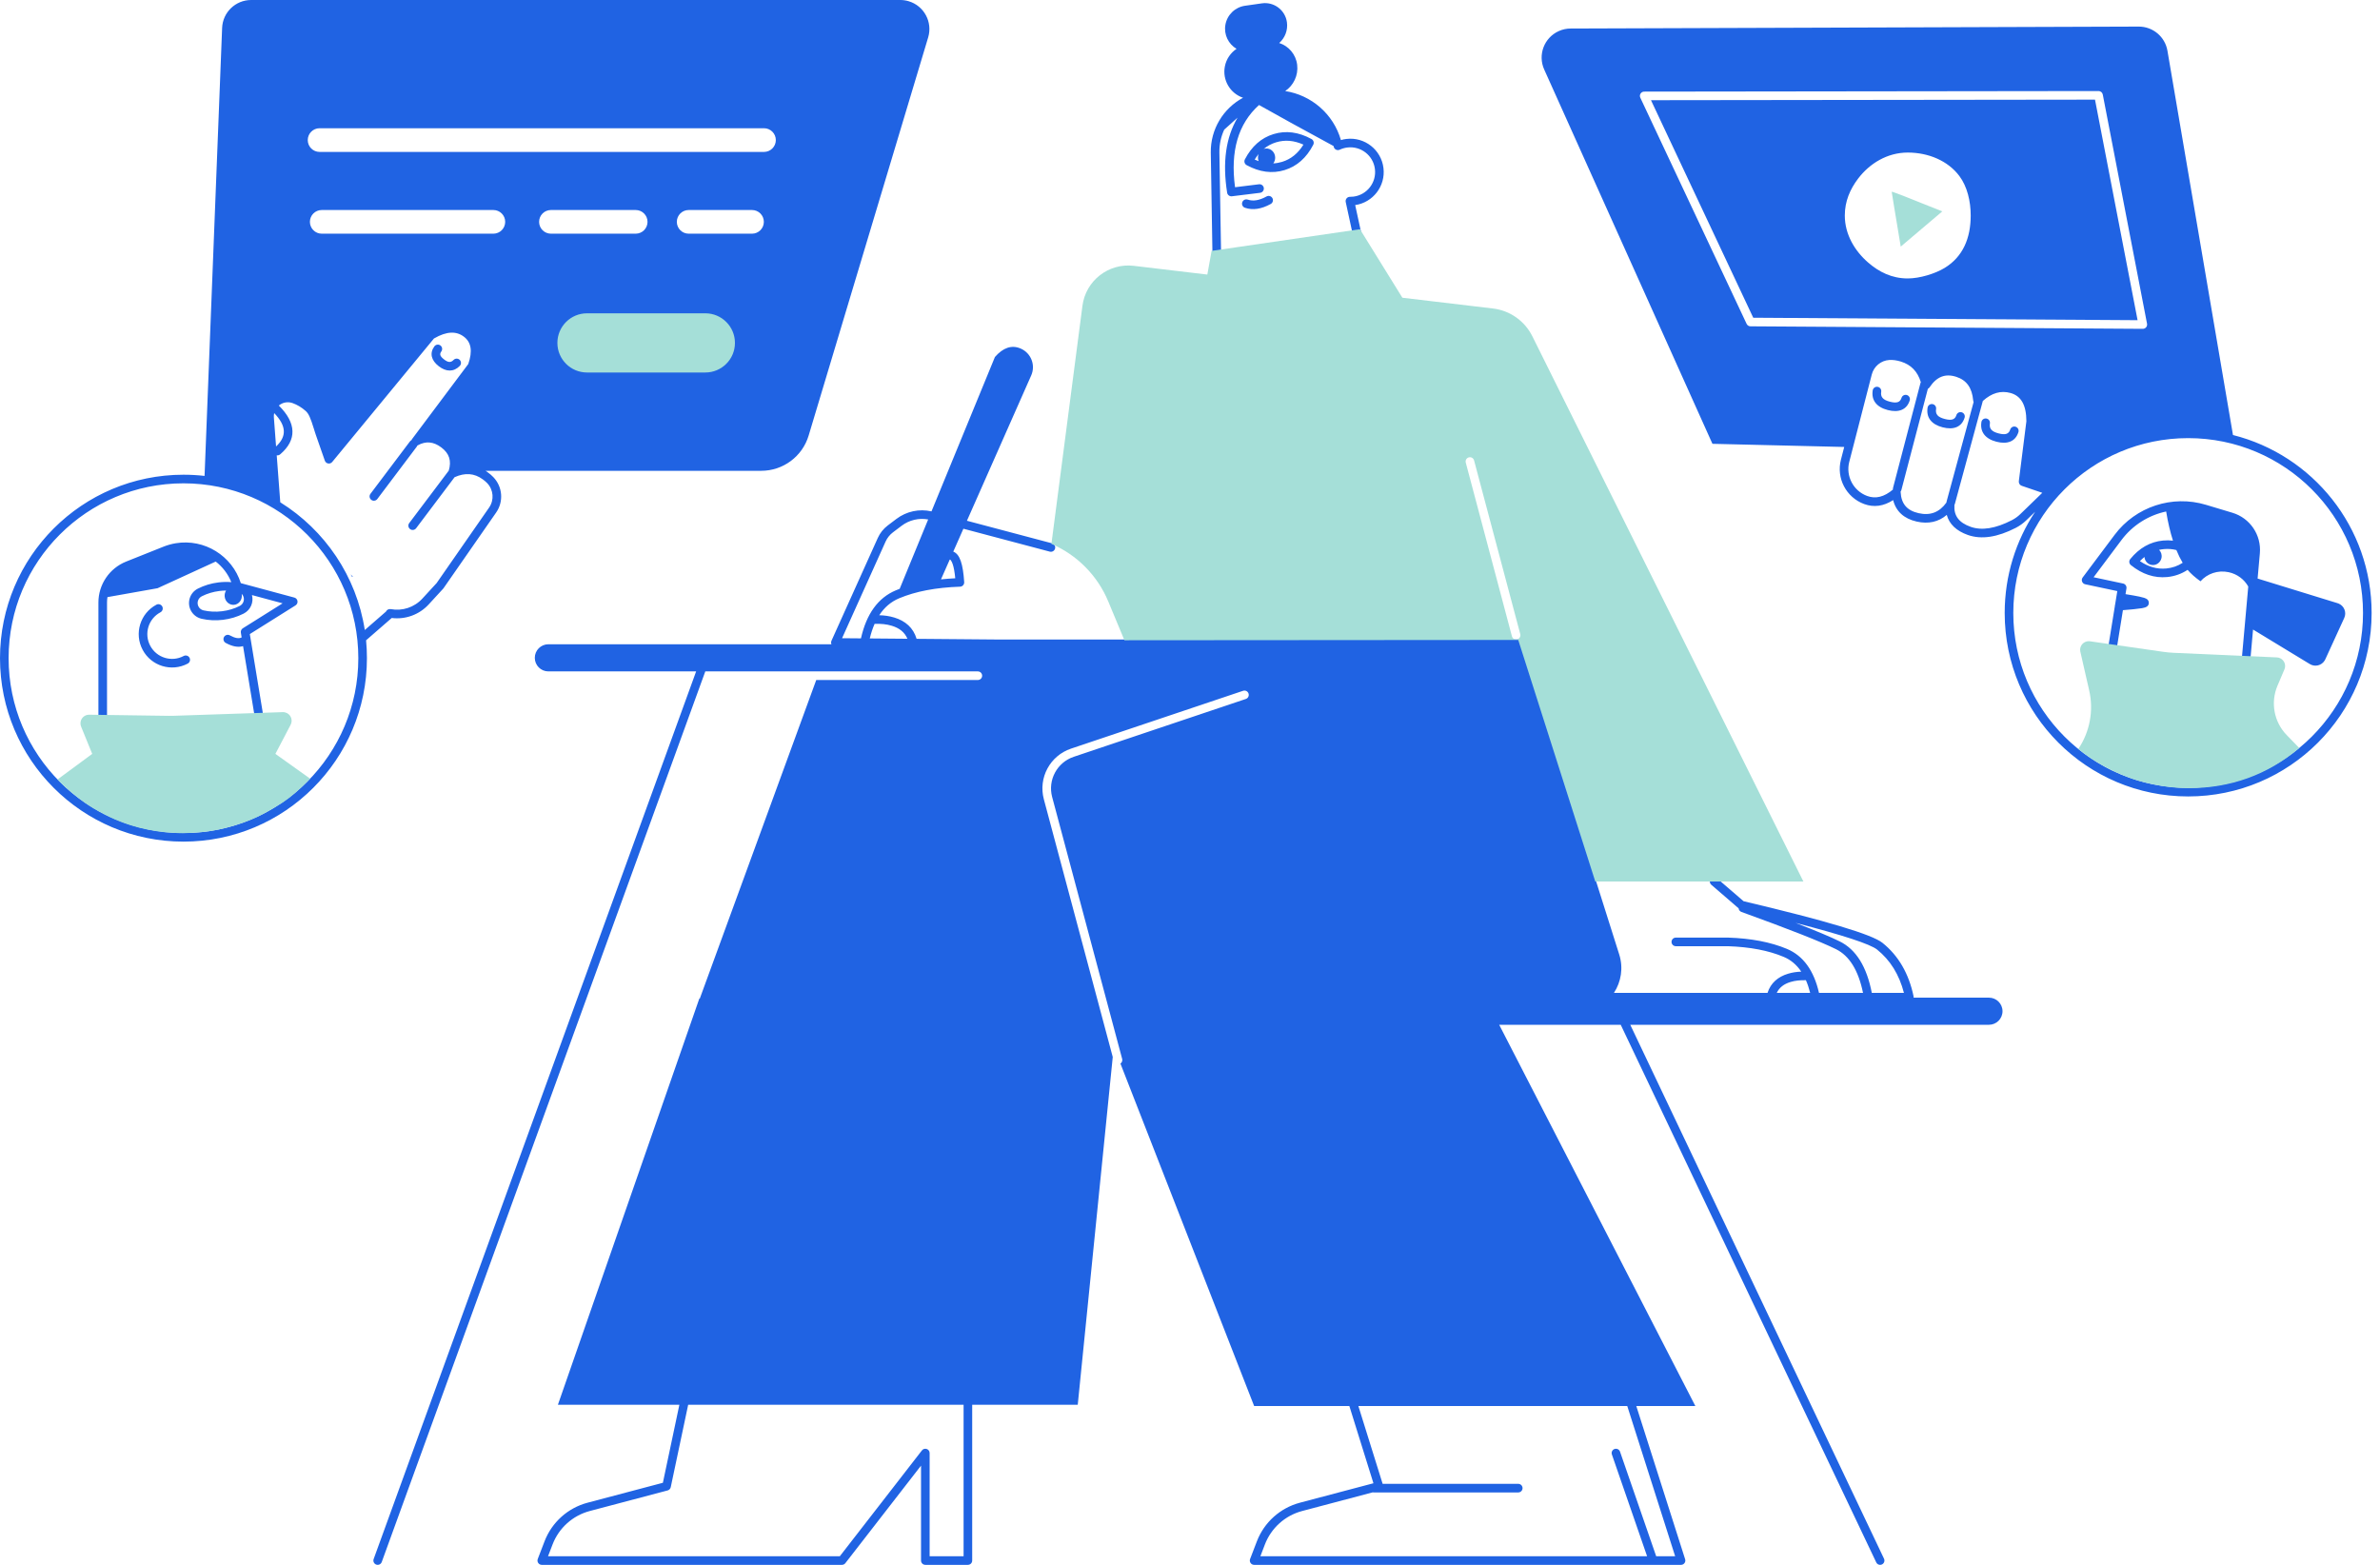
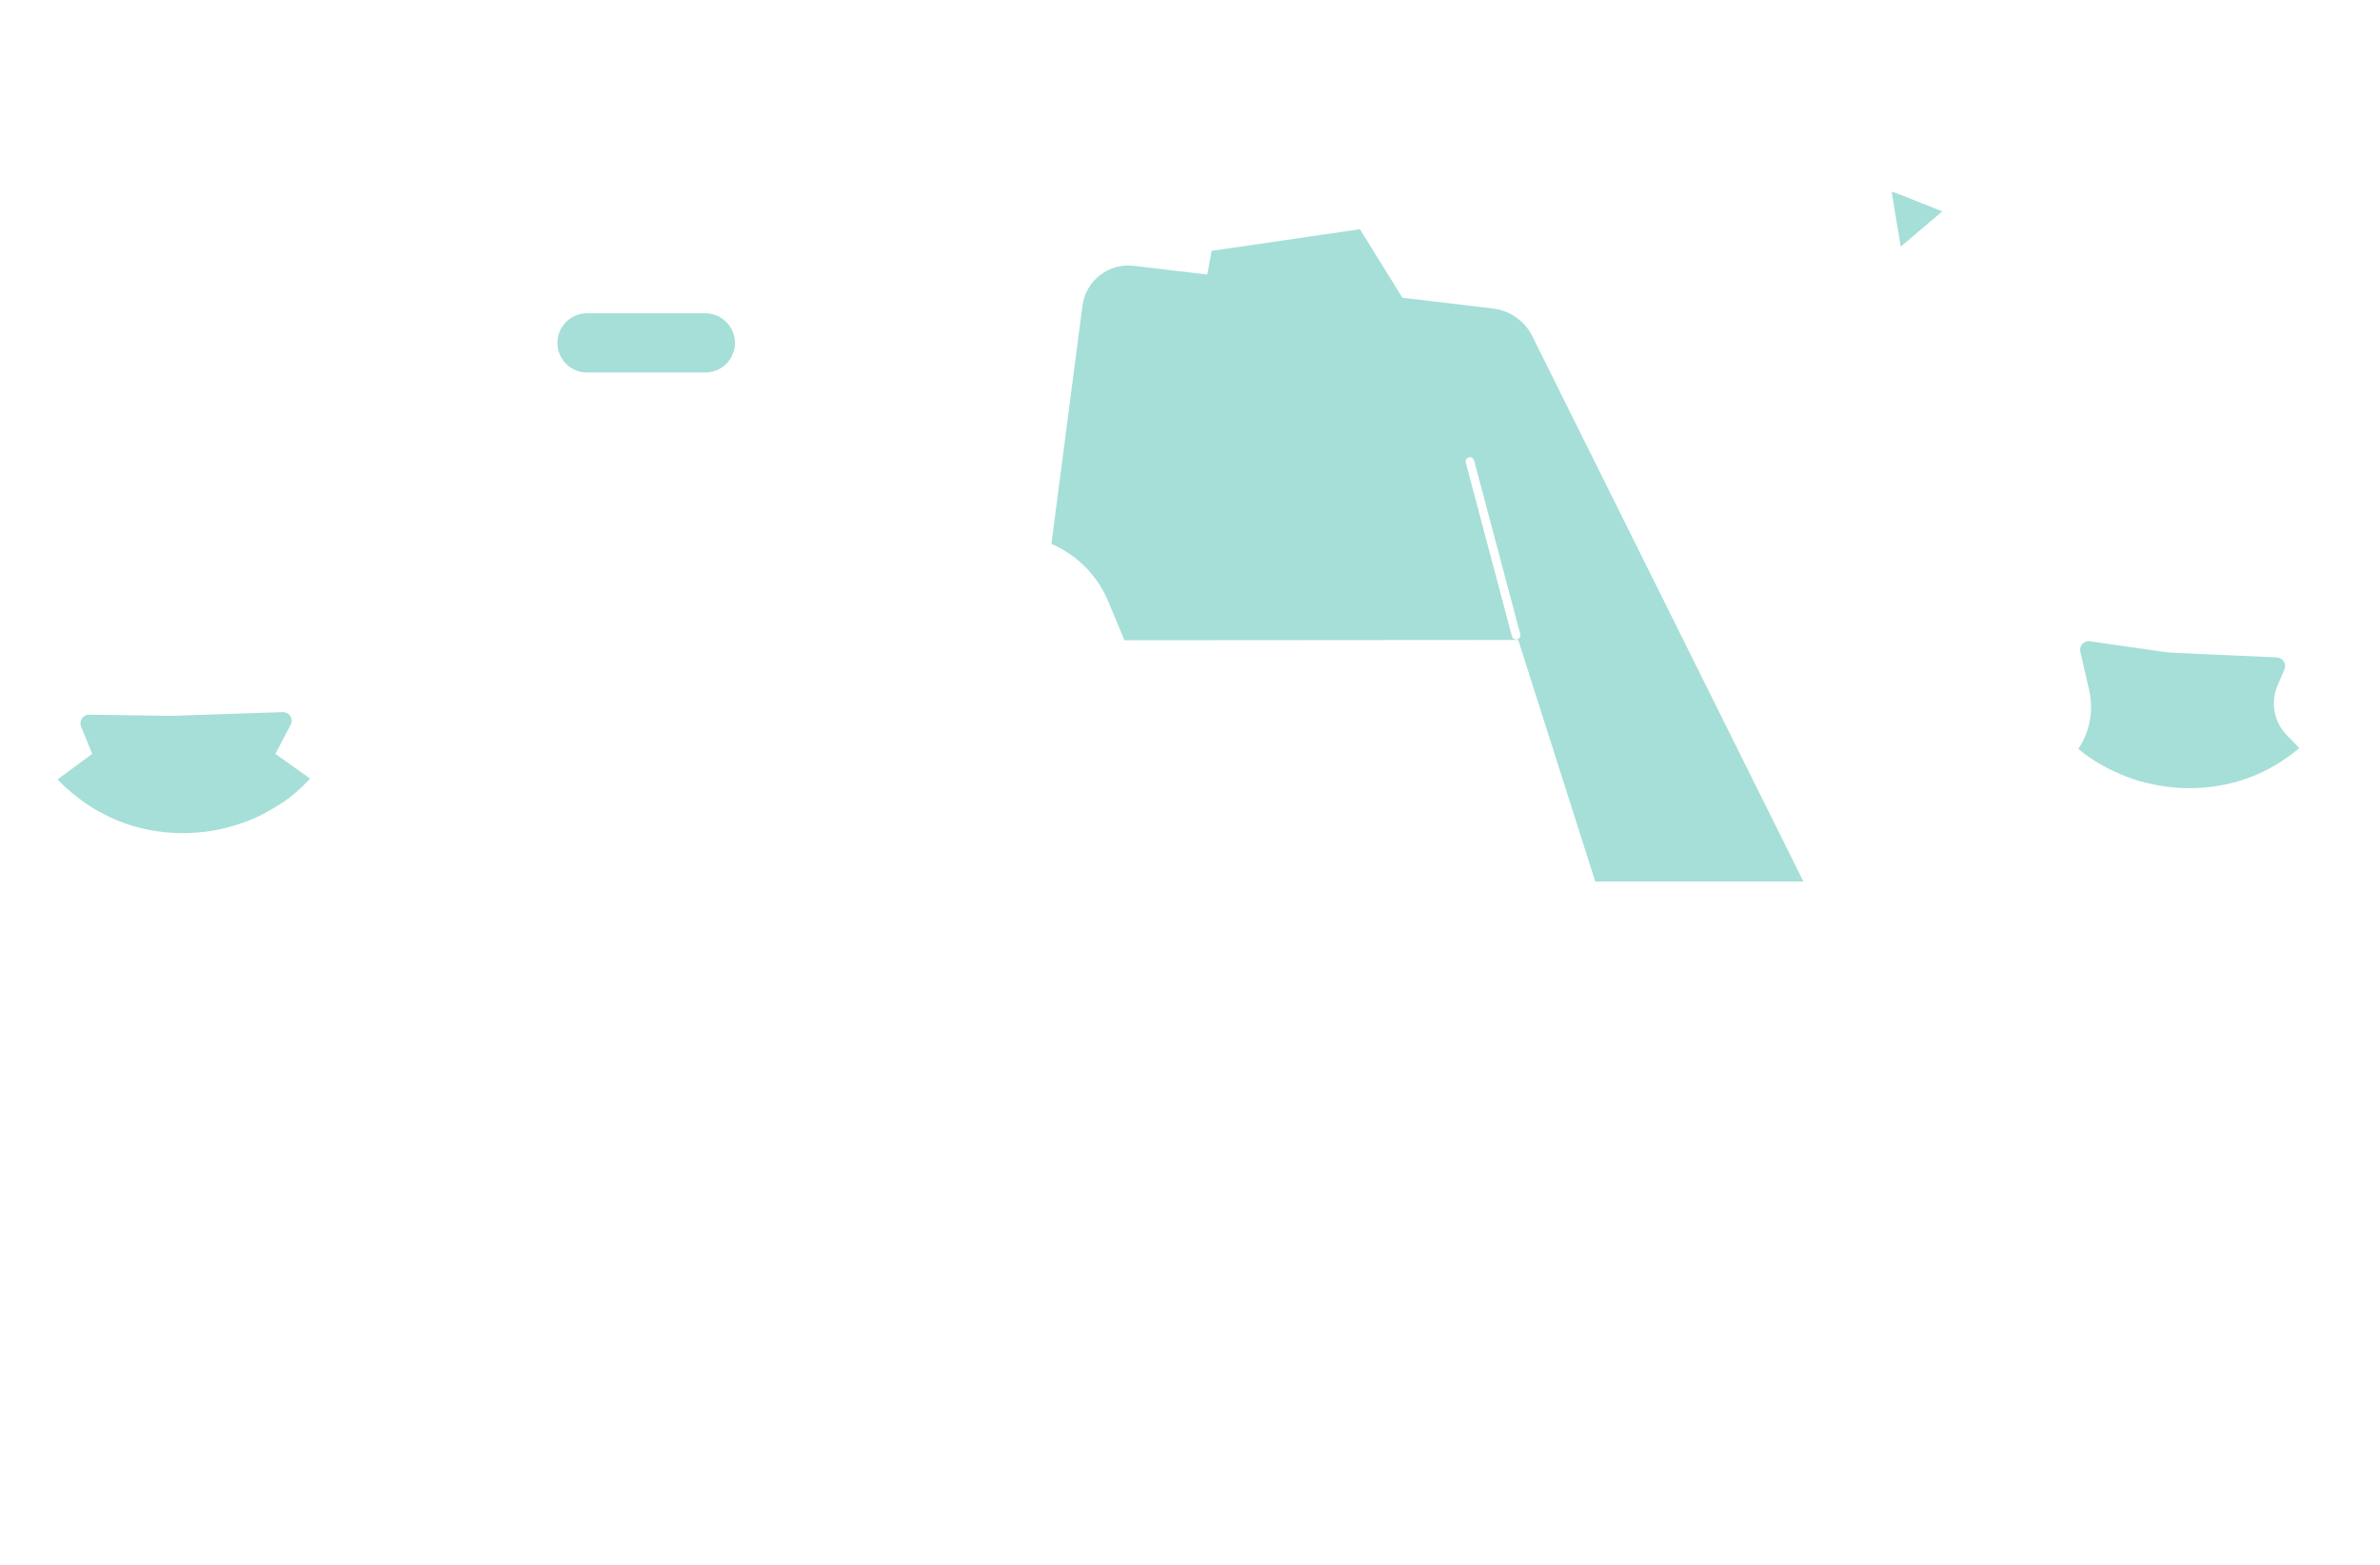
<svg xmlns="http://www.w3.org/2000/svg" width="146" height="96" viewBox="0 0 146 96" fill="none">
-   <path fill-rule="evenodd" clip-rule="evenodd" d="M50.072 41.717H59.985C60.131 41.717 60.249 41.599 60.249 41.453C60.249 41.307 60.131 41.189 59.985 41.189H48.285H43.266L23.418 95.826C23.368 95.963 23.216 96.034 23.079 95.984C22.942 95.934 22.872 95.783 22.921 95.646L42.704 41.189H33.639C33.18 41.189 32.807 40.816 32.807 40.356C32.807 39.897 33.18 39.524 33.639 39.524H51.005C50.977 39.459 50.974 39.383 51.006 39.31L53.847 33.004C53.983 32.701 54.193 32.438 54.458 32.237L54.992 31.833C55.606 31.369 56.393 31.2 57.142 31.372V31.372L61.033 21.901C61.536 21.326 62.057 21.151 62.598 21.376C62.606 21.38 62.615 21.383 62.623 21.387C63.253 21.666 63.538 22.402 63.259 23.032C61.569 26.854 60.254 29.826 59.316 31.947L64.535 33.331C64.676 33.369 64.76 33.513 64.722 33.654C64.685 33.795 64.54 33.879 64.4 33.842L59.099 32.436C58.865 32.964 58.658 33.433 58.478 33.841C58.889 33.997 59.076 34.617 59.148 35.711C59.158 35.86 59.043 35.987 58.894 35.992C57.414 36.041 56.167 36.28 55.153 36.706C54.658 36.914 54.253 37.258 53.937 37.743C54.26 37.752 54.554 37.792 54.861 37.885C55.537 38.089 56.026 38.511 56.228 39.191L61.087 39.232H93.22L99.331 58.556C99.592 59.381 99.446 60.238 99.007 60.91H108.428C108.623 60.303 109.071 59.923 109.685 59.737C109.955 59.656 110.215 59.618 110.498 59.608C110.214 59.185 109.853 58.883 109.415 58.7C108.488 58.311 107.349 58.093 105.997 58.048L102.803 58.048C102.657 58.048 102.539 57.929 102.539 57.784C102.539 57.638 102.657 57.52 102.803 57.52L106.002 57.52L106.01 57.52C107.424 57.567 108.627 57.797 109.619 58.213C110.619 58.632 111.274 59.541 111.585 60.91H114.286C113.999 59.517 113.442 58.631 112.626 58.229C111.676 57.761 109.741 56.999 106.827 55.945C106.728 55.91 106.664 55.821 106.654 55.723L104.981 54.28C104.871 54.184 104.858 54.018 104.954 53.907C105.049 53.797 105.216 53.785 105.326 53.88L106.958 55.287C112.033 56.489 114.832 57.322 115.481 57.843C116.459 58.628 117.095 59.724 117.387 61.12C117.393 61.149 117.394 61.177 117.391 61.204H122.01C122.47 61.204 122.843 61.576 122.843 62.036C122.843 62.496 122.47 62.868 122.01 62.868H100.008L115.574 95.623C115.636 95.754 115.58 95.912 115.449 95.974C115.317 96.037 115.16 95.981 115.097 95.849L99.423 62.868H91.967L104 86.255H100.377L103.374 95.656C103.428 95.826 103.301 96 103.123 96H101.416C101.412 96 101.408 96 101.404 96H76.934C76.749 96 76.621 95.814 76.687 95.641L77.102 94.559C77.55 93.39 78.533 92.508 79.743 92.188L84.253 90.995L82.775 86.255H76.934L68.733 65.249C68.823 65.188 68.868 65.074 68.839 64.963L64.544 48.896C64.265 47.852 64.845 46.772 65.869 46.428L76.425 42.88C76.563 42.834 76.638 42.684 76.591 42.546C76.545 42.407 76.395 42.333 76.257 42.379L65.701 45.927C64.413 46.36 63.683 47.719 64.034 49.032L68.261 64.845L66.114 86.178H59.639V95.736C59.639 95.882 59.521 96 59.375 96H56.764C56.618 96 56.5 95.882 56.5 95.736V89.913L51.857 95.898C51.807 95.962 51.73 96 51.648 96H33.235C33.05 96 32.922 95.814 32.989 95.641L33.404 94.559C33.852 93.39 34.834 92.508 36.044 92.188L40.664 90.966L41.676 86.178H34.225L42.9 61.259L42.929 61.26L50.072 41.717ZM113.133 27.42L105.049 27.227L94.728 4.263C94.324 3.365 94.725 2.31 95.623 1.907C95.85 1.804 96.097 1.751 96.347 1.75L131.198 1.631C132.069 1.628 132.815 2.255 132.961 3.114L136.981 26.688C141.868 27.915 145.486 32.337 145.486 37.605C145.486 43.821 140.447 48.86 134.232 48.86C128.016 48.86 122.977 43.821 122.977 37.605C122.977 35.309 123.664 33.174 124.845 31.394L124.304 31.918C124.112 32.104 123.894 32.261 123.656 32.383C122.532 32.96 121.55 33.112 120.717 32.819C120.016 32.572 119.577 32.155 119.423 31.588C118.918 32.02 118.295 32.16 117.578 31.997C116.798 31.82 116.308 31.371 116.134 30.68C115.553 31.055 114.956 31.141 114.36 30.923C113.255 30.518 112.637 29.341 112.931 28.202L113.133 27.42ZM12.549 29.196L13.626 1.712C13.664 0.756 14.45 0 15.407 0H55.231C55.404 0 55.577 0.025 55.743 0.075C56.686 0.358 57.221 1.352 56.938 2.295L49.606 26.72C49.221 28.004 48.039 28.883 46.698 28.883H29.807C29.799 28.883 29.792 28.883 29.785 28.883C29.831 28.912 29.876 28.943 29.922 28.976C30.05 29.069 30.164 29.167 30.264 29.271C30.832 29.861 30.904 30.769 30.437 31.441L27.208 36.087C27.202 36.096 27.194 36.106 27.186 36.114L26.3 37.078C25.715 37.715 24.868 38.016 24.03 37.912L22.457 39.281C22.492 39.642 22.509 40.008 22.509 40.377C22.509 46.593 17.471 51.632 11.255 51.632C5.039 51.632 0 46.593 0 40.377C0 34.162 5.039 29.123 11.255 29.123C11.693 29.123 12.125 29.148 12.549 29.196ZM99.823 86.255H83.328L84.817 91.03H93.136C93.282 91.03 93.4 91.148 93.4 91.294C93.4 91.44 93.282 91.558 93.136 91.558H84.261C84.243 91.558 84.225 91.556 84.208 91.553L79.878 92.698C78.832 92.975 77.983 93.738 77.595 94.748L77.318 95.472H101.04L98.88 89.228C98.832 89.091 98.905 88.94 99.043 88.893C99.181 88.845 99.331 88.918 99.379 89.056L101.598 95.472H102.761L99.823 86.255ZM59.111 86.178H42.216L41.147 91.234C41.126 91.332 41.052 91.409 40.956 91.435L36.179 92.698C35.133 92.975 34.284 93.738 33.897 94.748L33.619 95.472H51.519L56.555 88.98C56.709 88.782 57.028 88.891 57.028 89.142V95.472H59.111V86.178ZM21.642 35.366L21.605 35.397C21.574 35.344 21.543 35.292 21.511 35.24L21.642 35.366ZM110.783 60.134C110.431 60.127 110.135 60.153 109.838 60.243C109.441 60.363 109.155 60.575 108.995 60.91H111.043C110.972 60.626 110.886 60.367 110.783 60.134ZM114.825 60.91H116.796C116.503 59.783 115.955 58.901 115.15 58.255C114.734 57.921 113.049 57.367 110.148 56.617C111.387 57.096 112.29 57.475 112.859 57.755C113.864 58.25 114.515 59.31 114.825 60.91ZM56.938 31.868C56.371 31.763 55.778 31.901 55.311 32.254L54.776 32.659C54.582 32.805 54.428 32.999 54.328 33.22L51.656 39.153L52.815 39.163C53.151 37.666 53.862 36.675 54.948 36.219C55.028 36.186 55.108 36.154 55.19 36.122L56.938 31.868ZM57.724 35.544C58.007 35.514 58.299 35.491 58.6 35.476C58.565 35.111 58.514 34.825 58.448 34.622C58.411 34.511 58.371 34.429 58.332 34.377C58.308 34.346 58.292 34.334 58.283 34.332C58.276 34.331 58.269 34.329 58.262 34.328C58.02 34.875 57.841 35.28 57.724 35.544ZM55.666 39.187C55.495 38.782 55.167 38.529 54.708 38.39C54.376 38.289 54.047 38.262 53.654 38.27C53.535 38.538 53.436 38.837 53.356 39.167L55.666 39.187ZM17.104 24.879C18.184 25.945 18.227 26.991 17.185 27.874C17.125 27.925 17.049 27.945 16.976 27.934L17.193 30.815C19.921 32.513 21.868 35.344 22.378 38.65L23.678 37.519C23.727 37.411 23.845 37.346 23.967 37.368C24.678 37.501 25.414 37.263 25.911 36.721L26.785 35.77L30.003 31.14C30.327 30.674 30.277 30.046 29.884 29.637C29.805 29.556 29.715 29.478 29.612 29.404C29.096 29.029 28.533 28.985 27.886 29.275L25.527 32.407C25.439 32.523 25.273 32.547 25.157 32.459C25.04 32.371 25.017 32.205 25.105 32.089L27.528 28.874C27.709 28.273 27.562 27.818 27.075 27.451C26.59 27.086 26.121 27.046 25.617 27.325C25.614 27.326 25.611 27.328 25.607 27.33C25.599 27.353 25.586 27.376 25.57 27.397L23.147 30.613C23.059 30.73 22.893 30.753 22.777 30.665C22.661 30.578 22.637 30.412 22.725 30.296L25.149 27.079C25.174 27.046 25.205 27.02 25.24 27.003C25.249 26.98 25.262 26.957 25.278 26.935L28.726 22.333C29 21.537 28.905 21.001 28.467 20.663C27.993 20.297 27.397 20.319 26.63 20.761C26.623 20.765 26.617 20.77 26.612 20.776L20.379 28.341C20.249 28.5 19.995 28.455 19.927 28.261C19.676 27.551 19.492 27.024 19.375 26.68C19.354 26.619 19.333 26.555 19.31 26.481C19.294 26.432 19.281 26.388 19.256 26.307C19.047 25.633 18.937 25.377 18.751 25.212C18.502 24.991 18.234 24.83 17.943 24.727C17.646 24.622 17.329 24.69 17.104 24.879ZM16.82 25.342C16.801 25.426 16.794 25.512 16.8 25.598L16.935 27.39C17.601 26.771 17.575 26.125 16.82 25.342ZM26.775 35.785L26.797 35.757L26.785 35.77L26.775 35.785ZM27.826 22.08C27.928 21.976 28.096 21.975 28.2 22.077C28.303 22.179 28.305 22.347 28.203 22.451C27.834 22.825 27.371 22.822 26.914 22.466C26.453 22.108 26.341 21.667 26.646 21.25C26.732 21.132 26.897 21.106 27.015 21.192C27.133 21.278 27.158 21.443 27.072 21.561C26.953 21.724 26.985 21.852 27.239 22.049C27.496 22.25 27.658 22.251 27.826 22.08ZM11.255 51.104C17.179 51.104 21.981 46.302 21.981 40.377C21.981 34.453 17.179 29.651 11.255 29.651C5.331 29.651 0.528 34.453 0.528 40.377C0.528 46.302 5.331 51.104 11.255 51.104ZM14.911 39.638C14.604 39.731 14.243 39.66 13.845 39.441C13.717 39.37 13.671 39.21 13.741 39.082C13.811 38.954 13.972 38.908 14.1 38.978C14.425 39.157 14.657 39.19 14.823 39.105L14.775 38.812C14.758 38.707 14.805 38.602 14.895 38.545L17.336 37.013L15.456 36.506C15.574 36.949 15.371 37.428 14.946 37.643C14.554 37.842 14.133 37.968 13.683 38.024C13.233 38.079 12.793 38.058 12.365 37.96C12.078 37.894 11.835 37.705 11.702 37.442C11.455 36.954 11.65 36.358 12.138 36.111C12.53 35.913 12.951 35.786 13.401 35.73C13.668 35.698 13.931 35.692 14.19 35.713C13.984 35.204 13.65 34.773 13.233 34.45L9.666 36.086L6.591 36.632C6.574 36.74 6.565 36.852 6.565 36.964V44.51C8.305 44.911 9.952 45.043 11.508 44.907C13.047 44.773 14.408 44.399 15.595 43.788L14.911 39.638ZM13.869 36.229C13.736 36.229 13.601 36.238 13.466 36.255C13.076 36.303 12.713 36.412 12.377 36.582C12.149 36.698 12.058 36.976 12.173 37.203C12.235 37.326 12.348 37.414 12.482 37.445C12.851 37.529 13.229 37.547 13.619 37.499C14.008 37.452 14.371 37.343 14.708 37.172C14.935 37.056 15.027 36.779 14.911 36.551C14.889 36.506 14.859 36.466 14.825 36.432C14.829 36.454 14.832 36.476 14.834 36.499C14.861 36.808 14.648 37.079 14.357 37.104C14.067 37.129 13.809 36.9 13.782 36.591C13.771 36.458 13.804 36.331 13.869 36.229ZM14.773 35.775L18.057 36.66C18.28 36.72 18.324 37.016 18.129 37.139L15.325 38.899L16.147 43.889C16.165 44 16.111 44.111 16.012 44.164C14.721 44.864 13.234 45.286 11.554 45.433C9.879 45.58 8.107 45.427 6.239 44.976C6.121 44.947 6.037 44.841 6.037 44.719V36.964C6.037 35.857 6.712 34.861 7.74 34.451L10.034 33.535C10.274 33.439 10.524 33.37 10.779 33.327C12.545 33.036 14.241 34.095 14.773 35.775ZM11.517 40.71C10.519 41.24 9.28 40.861 8.75 39.864C8.219 38.866 8.598 37.627 9.596 37.096C9.724 37.028 9.884 37.077 9.953 37.205C10.021 37.334 9.972 37.494 9.844 37.562C9.103 37.956 8.822 38.875 9.216 39.616C9.609 40.356 10.529 40.637 11.269 40.243C11.398 40.175 11.558 40.224 11.626 40.353C11.695 40.481 11.646 40.641 11.517 40.71ZM134.232 48.332C140.156 48.332 144.958 43.529 144.958 37.605C144.958 31.681 140.156 26.878 134.232 26.878C128.307 26.878 123.505 31.681 123.505 37.605C123.505 43.529 128.307 48.332 134.232 48.332ZM132.449 33.733C132.574 33.858 132.635 34.044 132.595 34.233C132.533 34.526 132.251 34.714 131.966 34.653C131.732 34.603 131.568 34.402 131.551 34.169C131.456 34.245 131.363 34.33 131.272 34.423C131.794 34.78 132.331 34.928 132.891 34.875C133.255 34.84 133.589 34.725 133.895 34.526C133.755 34.292 133.626 34.032 133.509 33.744C133.258 33.681 133.002 33.662 132.742 33.687C132.642 33.696 132.544 33.712 132.449 33.733ZM138.212 38.621L137.958 41.465C137.947 41.588 137.853 41.686 137.731 41.703C136.316 41.9 134.786 41.822 133.142 41.473C131.49 41.121 130.251 40.625 129.422 39.976C129.347 39.917 129.309 39.821 129.324 39.726L129.733 37.198C129.732 37.161 129.738 37.126 129.75 37.093L129.885 36.262L127.917 35.844C127.729 35.804 127.645 35.581 127.761 35.427L129.719 32.813C131.015 31.082 133.255 30.346 135.325 30.969L136.948 31.457C138.028 31.782 138.731 32.821 138.63 33.944L138.492 35.493L143.4 37.005C143.428 37.014 143.455 37.024 143.481 37.036C143.812 37.188 143.958 37.579 143.806 37.911L142.643 40.452C142.632 40.475 142.62 40.498 142.606 40.52C142.417 40.831 142.011 40.93 141.699 40.741L138.212 38.621ZM132.882 31.379C131.81 31.607 130.828 32.213 130.141 33.13L128.431 35.413L130.24 35.798C130.378 35.827 130.469 35.959 130.446 36.098L130.389 36.45C130.753 36.508 131.037 36.558 131.241 36.601C131.37 36.629 131.47 36.654 131.543 36.678C131.588 36.693 131.625 36.708 131.658 36.727C131.74 36.772 131.798 36.828 131.816 36.94C131.838 37.072 131.776 37.162 131.691 37.219C131.659 37.24 131.626 37.255 131.588 37.267C131.54 37.283 131.481 37.297 131.406 37.31C131.285 37.331 131.123 37.351 130.92 37.371C130.872 37.376 130.821 37.381 130.768 37.386C130.654 37.397 130.409 37.417 130.23 37.432L129.871 39.653C130.628 40.202 131.755 40.638 133.252 40.956C134.758 41.276 136.157 41.359 137.451 41.207L137.918 35.982C137.676 35.549 137.247 35.216 136.713 35.102C136.049 34.961 135.396 35.197 134.989 35.661C134.662 35.429 134.398 35.196 134.198 34.959C133.818 35.209 133.398 35.357 132.941 35.401C132.158 35.475 131.413 35.228 130.719 34.669C130.605 34.578 130.587 34.41 130.68 34.297C131.233 33.618 131.908 33.235 132.692 33.161C132.898 33.141 133.1 33.144 133.3 33.169C133.131 32.644 132.992 32.047 132.882 31.379ZM119.401 30.834C119.402 30.815 119.405 30.796 119.41 30.776L121.071 24.664C121.057 24.636 121.048 24.604 121.045 24.57C120.975 23.787 120.636 23.319 120.006 23.117C119.333 22.901 118.808 23.104 118.368 23.761C118.34 23.804 118.303 23.834 118.263 23.854L116.639 30.062C116.629 30.098 116.613 30.13 116.591 30.158C116.593 30.168 116.594 30.178 116.594 30.188C116.631 30.907 116.982 31.32 117.695 31.482C118.411 31.644 118.964 31.435 119.401 30.834ZM119.893 30.979C119.893 30.981 119.893 30.984 119.893 30.986C119.849 31.635 120.164 32.064 120.893 32.321C121.57 32.559 122.409 32.43 123.415 31.913C123.606 31.815 123.782 31.689 123.936 31.539L125.283 30.233L124.021 29.803C123.902 29.762 123.829 29.644 123.844 29.52L124.308 25.841C124.304 24.838 123.978 24.286 123.33 24.108C122.742 23.947 122.185 24.103 121.636 24.598L119.92 30.915C119.914 30.938 119.905 30.959 119.893 30.979ZM116.122 30.033C116.117 29.999 116.118 29.963 116.128 29.928L117.809 23.503C117.814 23.482 117.822 23.462 117.832 23.444C117.632 22.784 117.228 22.371 116.604 22.18C116.351 22.102 116.116 22.071 115.899 22.084C115.386 22.116 114.952 22.476 114.823 22.974L113.442 28.334C113.217 29.21 113.692 30.115 114.542 30.427C115.059 30.616 115.576 30.493 116.122 30.033ZM115.402 24.032C115.353 24.347 115.5 24.531 115.934 24.643C116.365 24.755 116.563 24.677 116.648 24.407C116.692 24.268 116.84 24.191 116.979 24.235C117.118 24.279 117.195 24.427 117.151 24.566C116.972 25.135 116.481 25.331 115.801 25.155C115.124 24.979 114.786 24.558 114.88 23.951C114.902 23.807 115.037 23.708 115.181 23.731C115.325 23.753 115.424 23.888 115.402 24.032ZM118.768 25.091C118.719 25.407 118.866 25.591 119.3 25.703C119.731 25.815 119.929 25.736 120.014 25.467C120.058 25.328 120.206 25.251 120.345 25.295C120.484 25.339 120.561 25.487 120.517 25.626C120.338 26.195 119.847 26.391 119.167 26.214C118.49 26.039 118.152 25.618 118.246 25.011C118.268 24.867 118.403 24.768 118.547 24.79C118.691 24.813 118.79 24.947 118.768 25.091ZM122.07 25.976C122.021 26.291 122.169 26.475 122.602 26.588C123.033 26.7 123.231 26.621 123.316 26.351C123.36 26.212 123.508 26.135 123.647 26.179C123.786 26.223 123.863 26.371 123.819 26.511C123.64 27.079 123.149 27.275 122.469 27.099C121.792 26.923 121.455 26.502 121.548 25.895C121.57 25.751 121.705 25.652 121.849 25.675C121.993 25.697 122.092 25.832 122.07 25.976ZM81.807 8.959C80.64 8.325 79.77 7.851 79.197 7.535C78.654 7.236 78 6.872 77.234 6.442C75.957 7.593 75.465 9.264 75.763 11.486L77.233 11.305C77.378 11.287 77.51 11.39 77.528 11.535C77.545 11.68 77.442 11.811 77.298 11.829L75.571 12.041C75.43 12.059 75.3 11.961 75.278 11.82C74.985 9.966 75.198 8.428 75.917 7.218L75.098 7.955C74.901 8.383 74.794 8.86 74.803 9.36L74.903 15.36C76.155 15.81 77.545 15.942 79.075 15.754C80.602 15.566 81.922 15.186 83.034 14.613L82.553 12.394C82.517 12.228 82.644 12.072 82.814 12.074C82.883 12.075 82.953 12.071 83.022 12.063C83.855 11.96 84.446 11.203 84.344 10.371C84.242 9.538 83.485 8.947 82.652 9.049C82.489 9.069 82.332 9.114 82.187 9.183C82.033 9.256 81.852 9.167 81.816 9.001L81.812 8.982C81.81 8.974 81.808 8.966 81.807 8.959ZM78.841 5.586C80.441 5.833 81.796 6.989 82.258 8.593C82.365 8.561 82.475 8.539 82.588 8.525C83.71 8.387 84.731 9.185 84.868 10.306C85.004 11.412 84.231 12.421 83.133 12.581L83.593 14.697C83.618 14.811 83.564 14.929 83.461 14.985C82.251 15.642 80.81 16.073 79.139 16.278C77.458 16.485 75.926 16.323 74.546 15.791C74.446 15.752 74.379 15.657 74.377 15.549L74.275 9.369C74.251 7.923 75.05 6.643 76.254 5.997C75.466 5.731 74.977 4.917 75.138 4.078C75.225 3.626 75.489 3.241 75.855 2.996C75.358 2.703 75.068 2.125 75.171 1.524C75.276 0.913 75.763 0.44 76.376 0.353L77.41 0.205C78.152 0.099 78.839 0.615 78.945 1.357C78.945 1.359 78.945 1.36 78.946 1.362C79.014 1.856 78.823 2.329 78.473 2.638C79.048 2.824 79.493 3.328 79.573 3.968C79.573 3.969 79.574 3.971 79.574 3.973C79.653 4.625 79.352 5.238 78.841 5.586ZM77.519 9.141C77.566 9.123 77.616 9.113 77.668 9.11C77.959 9.095 78.208 9.333 78.224 9.643C78.232 9.787 78.188 9.921 78.109 10.024C78.29 10.016 78.469 9.984 78.647 9.93C79.188 9.765 79.624 9.416 79.959 8.873C79.377 8.611 78.821 8.565 78.28 8.731C77.998 8.817 77.745 8.953 77.519 9.141ZM77.209 9.451C77.124 9.554 77.043 9.666 76.968 9.788C77.049 9.824 77.13 9.857 77.21 9.885C77.187 9.827 77.173 9.764 77.17 9.698C77.165 9.611 77.18 9.527 77.209 9.451ZM78.802 10.435C78.045 10.666 77.264 10.562 76.475 10.131C76.349 10.063 76.301 9.906 76.367 9.778C76.781 8.98 77.369 8.457 78.126 8.226C78.883 7.994 79.663 8.098 80.453 8.529C80.579 8.598 80.626 8.755 80.56 8.882C80.147 9.681 79.558 10.204 78.802 10.435ZM76.369 12.745C76.231 12.697 76.158 12.547 76.206 12.409C76.253 12.271 76.403 12.198 76.541 12.245C76.868 12.357 77.249 12.299 77.696 12.052C77.824 11.981 77.985 12.028 78.055 12.155C78.126 12.283 78.079 12.444 77.951 12.514C77.383 12.828 76.851 12.91 76.369 12.745ZM100.625 5.996L107.145 19.868C107.188 19.96 107.281 20.019 107.382 20.019L131.448 20.173C131.615 20.174 131.74 20.023 131.709 19.859L128.994 5.799C128.97 5.675 128.861 5.585 128.734 5.585L100.863 5.62C100.67 5.62 100.542 5.821 100.625 5.996ZM128.517 6.113L131.129 19.643L107.552 19.492L101.279 6.147L128.517 6.113ZM117.03 17.082C117.767 17.082 118.715 16.79 119.301 16.432C120.41 15.753 120.892 14.616 120.892 13.22C120.892 12.353 120.681 11.444 120.198 10.8C119.494 9.859 118.296 9.359 117.03 9.359C115.774 9.359 114.69 10.028 113.984 10.958C113.493 11.606 113.169 12.344 113.169 13.22C113.169 14.383 113.78 15.392 114.593 16.1C115.271 16.691 116.06 17.082 117.03 17.082ZM19.605 7.867C19.204 7.867 18.879 8.193 18.879 8.594C18.879 8.995 19.204 9.32 19.605 9.32H46.867C47.268 9.32 47.593 8.995 47.593 8.594C47.593 8.193 47.268 7.867 46.867 7.867H19.605ZM19.737 12.884C19.336 12.884 19.011 13.209 19.011 13.61C19.011 14.011 19.336 14.336 19.737 14.336H30.265C30.666 14.336 30.991 14.011 30.991 13.61C30.991 13.209 30.666 12.884 30.265 12.884H19.737ZM33.797 12.884C33.396 12.884 33.071 13.209 33.071 13.61C33.071 14.011 33.396 14.336 33.797 14.336H38.996C39.397 14.336 39.722 14.011 39.722 13.61C39.722 13.209 39.397 12.884 38.996 12.884H33.797ZM42.246 12.884C41.846 12.884 41.52 13.209 41.52 13.61C41.52 14.011 41.846 14.336 42.246 14.336H46.132C46.533 14.336 46.858 14.011 46.858 13.61C46.858 13.209 46.533 12.884 46.132 12.884H42.246Z" fill="#2063E3" />
  <path fill-rule="evenodd" clip-rule="evenodd" d="M68.977 39.278L67.984 36.893C67.32 35.297 66.062 34.039 64.499 33.366L66.402 18.759C66.603 17.217 68.007 16.124 69.551 16.308L74.063 16.844L74.326 15.391L83.425 14.062L86.028 18.265L91.587 18.926C92.626 19.049 93.533 19.688 93.999 20.625L110.629 54.08H97.862L93.136 39.26L68.977 39.278ZM36.009 19.221H43.27C44.272 19.221 45.085 20.034 45.085 21.037C45.085 22.039 44.272 22.852 43.27 22.852H36.009C35.006 22.852 34.193 22.039 34.193 21.037C34.193 20.034 35.006 19.221 36.009 19.221ZM116.046 11.764C116.046 11.731 117.08 12.132 119.148 12.969L116.6 15.129C116.23 12.919 116.046 11.797 116.046 11.764ZM93.26 38.9L90.427 28.246C90.39 28.105 90.245 28.021 90.104 28.059C89.963 28.096 89.879 28.241 89.917 28.382L92.749 39.036C92.787 39.177 92.931 39.261 93.072 39.223C93.213 39.186 93.297 39.041 93.26 38.9ZM10.346 43.915C10.45 43.916 10.554 43.915 10.658 43.912L17.345 43.688C17.436 43.685 17.526 43.706 17.607 43.748C17.866 43.884 17.965 44.203 17.83 44.461L16.894 46.249L19.026 47.769C18.423 48.401 17.867 48.885 17.359 49.221C17.035 49.435 16.728 49.606 16.515 49.732C15.504 50.329 14.479 50.635 13.747 50.816C12.89 51.027 12.012 51.112 11.031 51.112C10.851 51.112 10.306 51.077 10.131 51.059C8.763 50.915 7.193 50.53 5.448 49.414C5.127 49.209 4.53 48.763 3.985 48.267C3.885 48.177 3.733 48.027 3.529 47.818L5.657 46.249L4.974 44.574C4.948 44.508 4.935 44.438 4.936 44.367C4.94 44.075 5.179 43.842 5.471 43.846L10.346 43.915ZM133.349 40.049L139.675 40.331C139.966 40.344 140.192 40.591 140.179 40.883C140.176 40.946 140.162 41.008 140.137 41.066L139.712 42.066C139.273 43.097 139.496 44.29 140.276 45.094L141.05 45.891C139.111 47.533 136.838 48.354 134.232 48.354C133.31 48.354 132.203 48.19 131.215 47.907C130.678 47.752 130.151 47.534 129.721 47.337C129.235 47.114 128.68 46.811 128.08 46.396C127.951 46.307 127.755 46.157 127.492 45.948C128.201 44.896 128.443 43.597 128.161 42.36L127.618 39.981C127.553 39.697 127.731 39.414 128.016 39.349C128.079 39.335 128.144 39.332 128.208 39.341L132.704 39.988C132.918 40.019 133.133 40.039 133.349 40.049Z" fill="#A5DFD8" />
</svg>